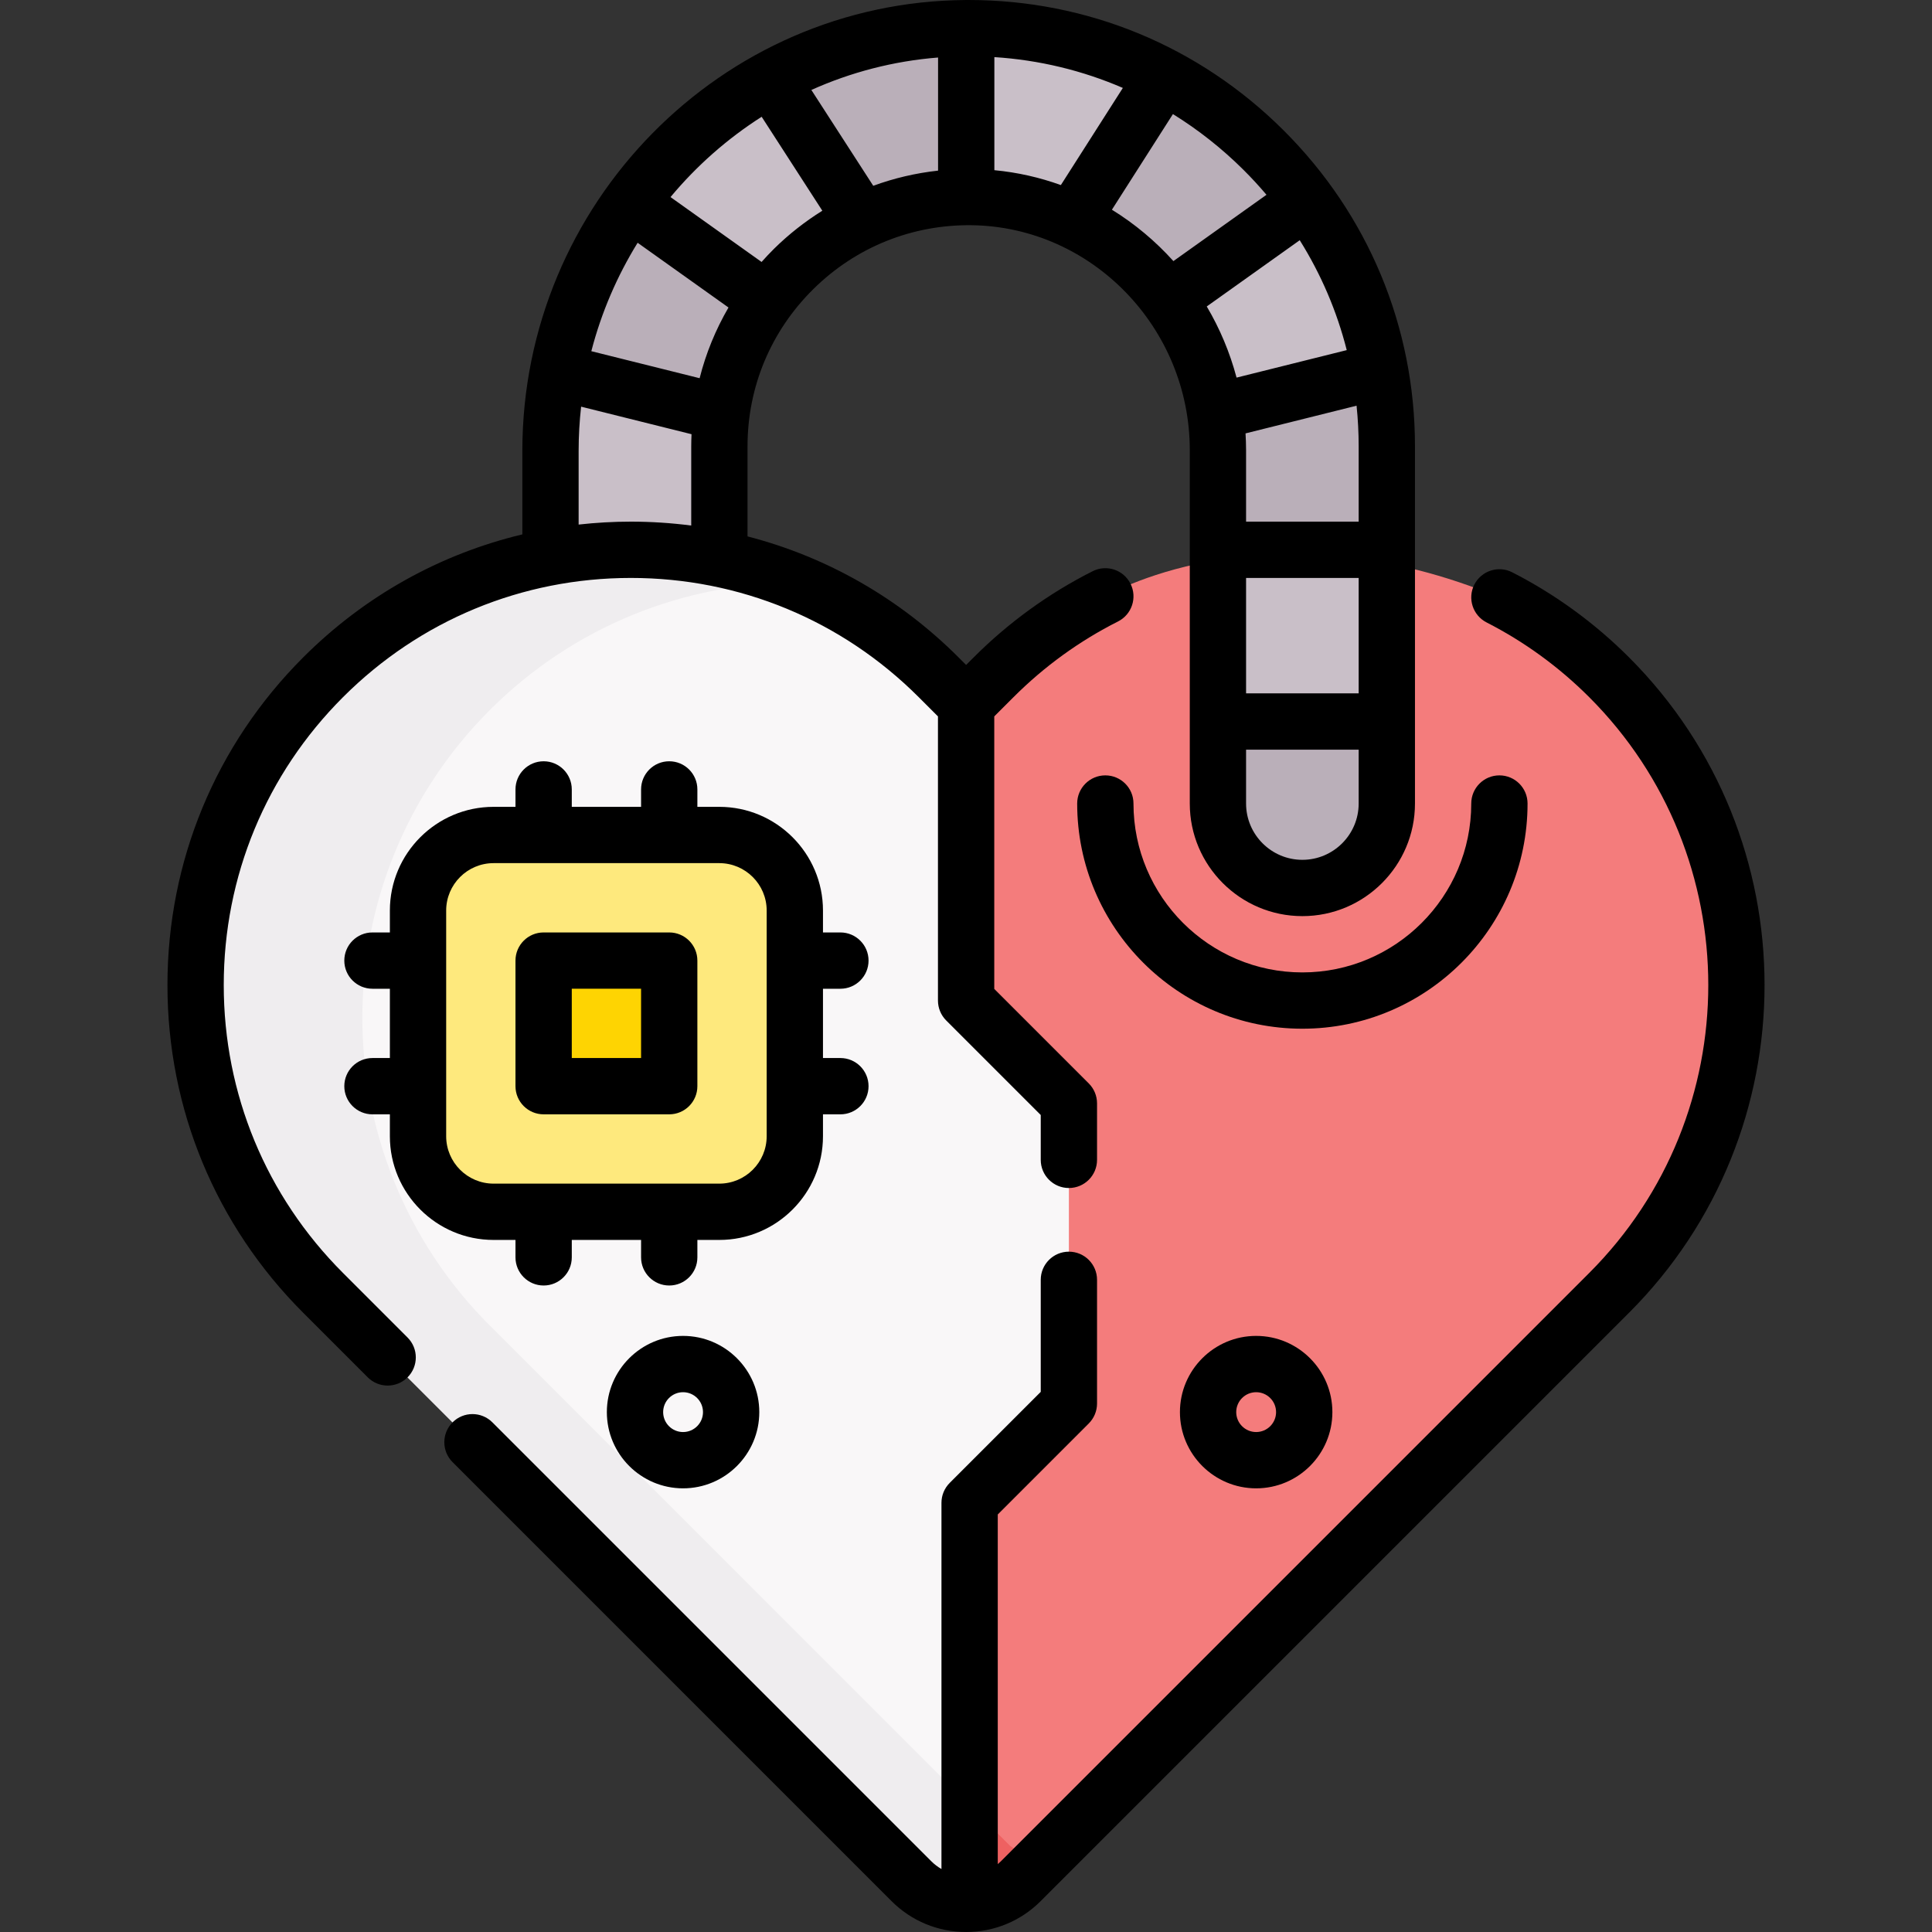
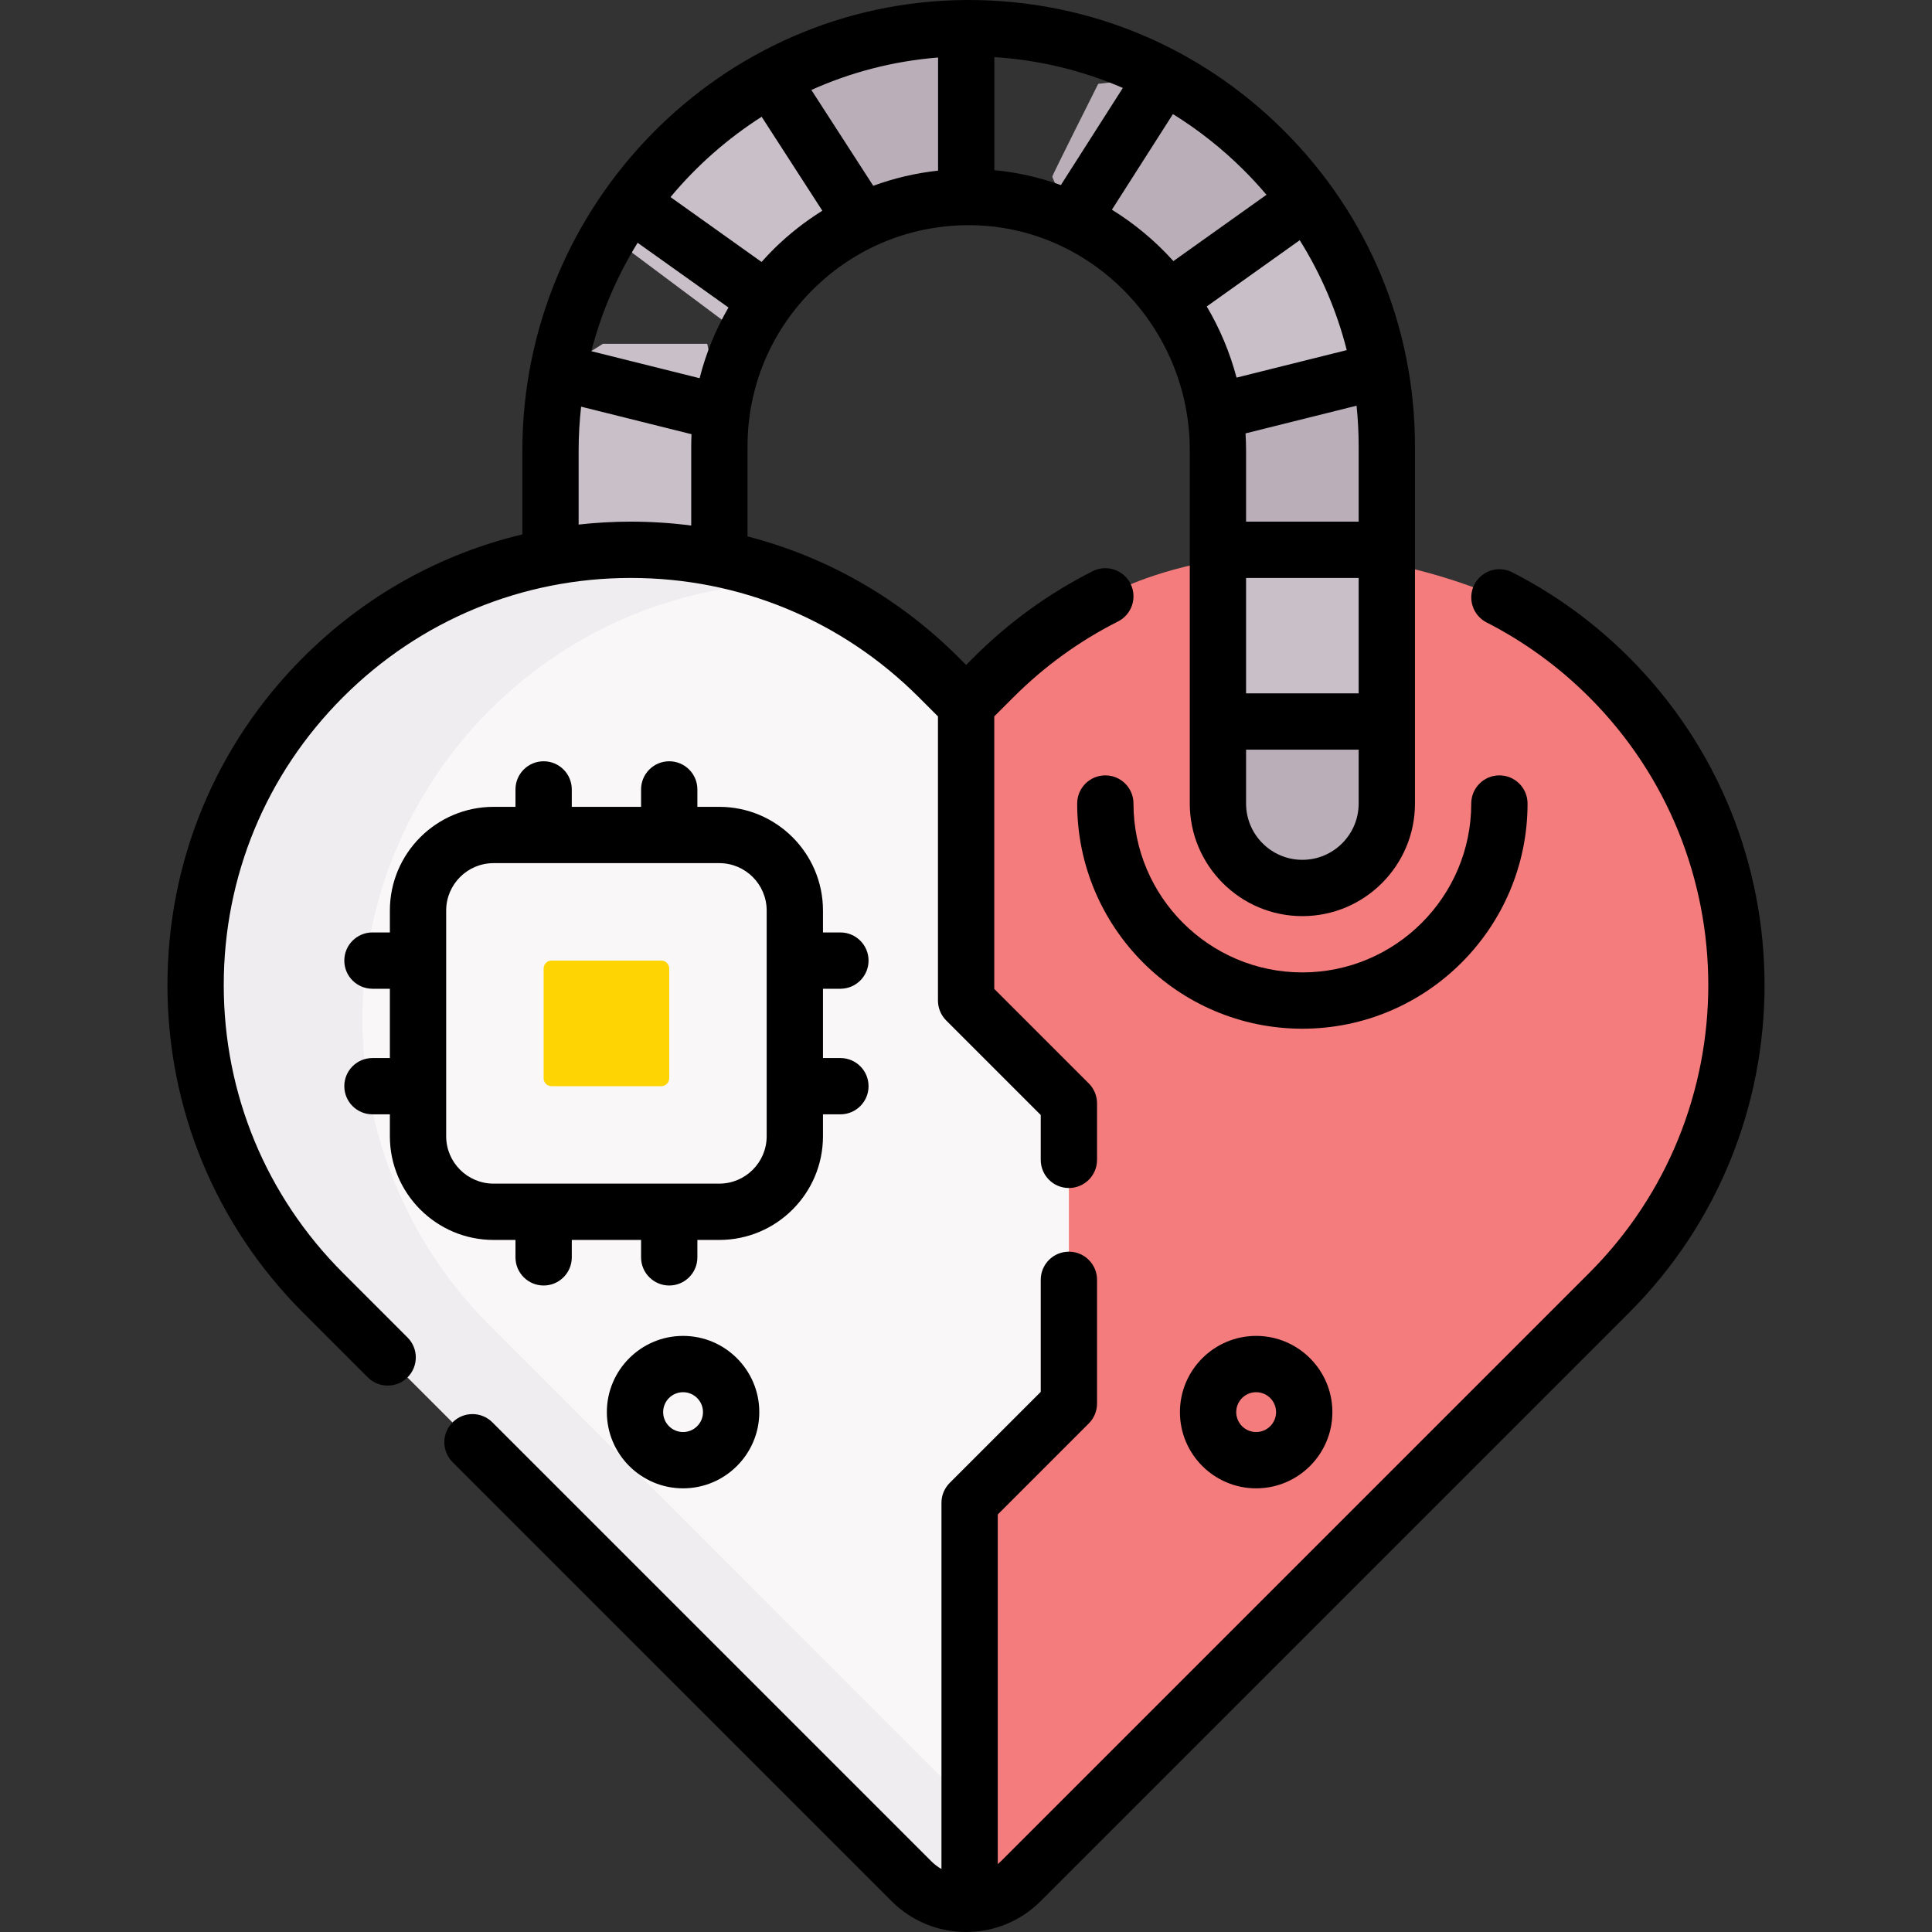
<svg xmlns="http://www.w3.org/2000/svg" id="Capa_1" enable-background="new 0 0 514.771 514.771" height="512" viewBox="0 0 514.771 514.771" width="512">
  <rect x="0" y="0" width="514.771" height="514.771" fill="#333333" stroke="none" />
  <g>
    <g>
      <path d="m146.669 126.635v19.843c-.98 7.81 0 86.57 0 86.57h45.66l-.66-86.14v-20.273z" fill="#c9bfc8" />
      <path d="m257.409 187.778-7.31-7.32c-22.64-22.64-52.33-33.97-82.01-33.97s-59.37 11.33-82.01 33.97c-45.29 45.29-45.29 118.72 0 164.01l156.77 156.77c4.26 4.26 9.92 6.26 15.5 6.01l55.623-79.095 7.915-225.316z" fill="#f9f7f8" />
      <path d="m130.514 353.195c-45.29-45.29-45.29-118.72 0-164.01 22.581-22.581 52.183-33.911 81.786-33.97-14.125-5.815-29.173-8.726-44.211-8.726-29.68 0-59.37 11.33-82.01 33.97-45.29 45.29-45.29 118.72 0 164.01l156.77 156.77c4.26 4.26 9.92 6.26 15.5 6.01l10.825-15.393z" fill="#efedef" />
      <path d="m428.749 180.458c22.65 22.64 33.97 52.32 33.97 82s-11.32 59.36-33.97 82.01l-156.77 156.77c-3.78 3.78-8.68 5.79-13.63 6.01v-3.91-102.92l26.45-26.45v-79.99l-27.39-27.38v-78.82l7.32-7.32c8.97-8.97 19.04-16.15 29.78-21.57 0 0 40.41-24.08 99.61-1.85 3.93 1.47 7.72 3.27 11.33 5.39 8.32 4.89 16.16 10.89 23.3 18.03z" fill="#f47c7c" />
      <g>
        <path d="m188.435 91.602h-27.792l-11.904 7.506-.1-.02c-1.3 6.83-1.97 13.87-1.97 21.06v6.487h45v-7.717c0-3.09.21-6.13.63-9.11z" fill="#c9bfc8" />
      </g>
      <g id="XMLID_480_">
        <g>
          <path d="m367.699 98.878-7.635-7.092-30.937 5.418-5.388 12.494c.51 3.34.77 6.76.77 10.23v26.56s14.415 16.939 15.01 16.638 20.545 0 20.545 0l9.445-16.638v-27.57c0-6.84-.62-13.54-1.81-20.04z" fill="#baafb9" />
          <path d="m348.179 53.438-14.109-5.289-25.313 17.339 2.582 14.22c6.37 8.67 10.72 18.91 12.4 29.99l.77-.12 42-10.47 1.19-.23c-3.05-16.74-9.86-32.19-19.52-45.44z" fill="#c9bfc8" />
          <path d="m310.029 20.378-17.412 1.956s-12.248 24.376-12.248 24.733 5.27 11.511 5.27 11.511c10.24 4.76 19.06 12.09 25.7 21.13l35.67-25.41 1.17-.86c-9.99-13.72-23.05-25.08-38.15-33.06z" fill="#baafb9" />
-           <path d="m257.439 7.498-9.718 7.463 1.313 29.994 8.404 7.553c.56-.01 1.12-.01 1.68 0 9.47.15 18.44 2.31 26.52 6.07l24.39-38.2v-.01c-15.699-8.31-33.599-12.98-52.589-12.87z" fill="#c9bfc8" />
          <path d="m205.429 20.898-3.499 12.854s14.913 22.434 15.042 22.823c.13.389 12.767 2.283 12.767 2.283 8.42-3.99 17.8-6.26 27.7-6.35v-45.01c-18.84.11-36.53 4.96-52.01 13.4z" fill="#baafb9" />
          <path d="m229.609 58.578-23.39-36.21-.79-1.47c-14.85 8.09-27.67 19.49-37.5 33.18l.502 13.263 23.868 17.819 12.01-5.161c6.53-9.02 15.28-16.33 25.43-21.14z" fill="#c9bfc8" />
          <path d="m360.064 178.025h-22.305l-13.25 14.214v21.86c0 12.42 10.07 22.5 22.5 22.5 6.21 0 11.84-2.52 15.91-6.59s6.59-9.7 6.59-15.91v-21.86z" fill="#baafb9" />
          <path d="m324.509 146.488h45v45.75h-45z" fill="#c9bfc8" />
        </g>
      </g>
-       <path d="m191.647 322.874h-60.137c-11.117 0-20.129-9.012-20.129-20.129v-60.137c0-11.117 9.012-20.129 20.129-20.129h60.137c11.117 0 20.129 9.012 20.129 20.129v60.137c0 11.116-9.012 20.129-20.129 20.129z" fill="#fee97d" />
      <path d="m144.847 287.303v-29.254c0-1.162.942-2.104 2.104-2.104h29.254c1.162 0 2.104.942 2.104 2.104v29.254c0 1.162-.942 2.104-2.104 2.104h-29.254c-1.162 0-2.104-.942-2.104-2.104z" fill="#fed402" />
-       <path d="m276.568 496.649-7.394-4.794-10.825-10.825v22.308 3.91c4.95-.22 9.85-2.23 13.63-6.01z" fill="#ee6161" />
-       <path d="m203.909 79.708.4.29c-6.26 8.62-10.5 18.79-12.01 29.81l-1.56-.23-42-10.47-.1-.02c3.1-16.53 9.81-31.83 19.29-45.01l.31.22z" fill="#baafb9" />
    </g>
    <g>
      <path d="m434.049 175.156c-9.173-9.173-19.646-16.799-31.126-22.667-3.688-1.886-8.205-.424-10.092 3.265-1.885 3.688-.423 8.207 3.266 10.092 10.082 5.153 19.282 11.854 27.345 19.917 42.295 42.294 42.295 111.113 0 153.407l-156.764 156.763c-.266.266-.546.513-.83.753v-93.164l24.256-24.255c1.406-1.406 2.196-3.314 2.196-5.303v-32.962c0-4.142-3.357-7.5-7.5-7.5s-7.5 3.358-7.5 7.5v29.856l-24.256 24.255c-1.406 1.406-2.196 3.314-2.196 5.303v97.58c-.971-.565-1.882-1.247-2.698-2.063l-116.958-116.958c-2.93-2.929-7.678-2.929-10.607 0s-2.929 7.678 0 10.606l116.958 116.959c5.308 5.307 12.364 8.23 19.871 8.23s14.563-2.923 19.871-8.231l156.764-156.764c48.143-48.142 48.143-126.476 0-174.619z" />
      <path d="m91.387 339.169c-20.489-20.488-31.772-47.729-31.772-76.704s11.283-56.215 31.772-76.704c20.488-20.488 47.729-31.772 76.703-31.772s56.215 11.284 76.704 31.772l5.12 5.12v75.713c0 1.989.79 3.897 2.196 5.303l25.189 25.189v11.952c0 4.142 3.357 7.5 7.5 7.5s7.5-3.358 7.5-7.5v-15.058c0-1.989-.79-3.897-2.196-5.303l-25.189-25.189v-72.606l5.121-5.12c8.2-8.202 17.571-14.99 27.853-20.176 3.698-1.866 5.184-6.376 3.318-10.074s-6.377-5.183-10.074-3.318c-11.707 5.906-22.374 13.631-31.703 22.962l-2.015 2.014-2.014-2.014c-15.804-15.804-35.141-26.789-56.227-32.234v-24.004c0-15.879 6.251-30.78 17.601-41.958 11.347-11.174 26.355-17.175 42.234-16.952 31.981.488 58.001 27.368 58.001 59.919v94.169c0 16.542 13.458 30 30 30s30-13.458 30-30v-95.178c0-31.846-12.469-61.782-35.11-84.293-22.473-22.346-52.206-34.625-83.8-34.625-.23 0-.468.001-.699.002-65.19.374-118.226 54.269-118.226 120.142v22.241c-21.928 5.238-42.05 16.427-58.395 32.771-23.321 23.321-36.165 54.329-36.165 87.31s12.844 63.989 36.165 87.31l17.204 17.205c1.465 1.465 3.384 2.197 5.304 2.197 1.919 0 3.839-.732 5.304-2.197 2.929-2.929 2.929-7.677 0-10.606zm78.505-274.485 24.21 17.249c-3.429 5.898-6.025 12.222-7.691 18.839l-28.856-7.199c2.676-10.327 6.876-20.042 12.337-28.889zm95.051-19.34v-30.127c11.925.763 23.467 3.558 34.234 8.211l-16.517 25.883c-5.631-2.033-11.566-3.387-17.717-3.967zm-15 .12c-5.939.65-11.727 2.009-17.269 4.04l-16.491-25.536c10.469-4.699 21.836-7.699 33.76-8.643zm108.888 47.825-29.355 7.323c-1.79-6.728-4.476-13.099-7.942-18.957l24.773-17.65c5.683 9.073 9.901 18.931 12.524 29.284zm-26.821 60.701h30v30.751h-30zm30-35.073v20.073h-30v-19.064c0-1.495-.057-2.976-.144-4.451l29.584-7.38c.369 3.572.56 7.183.56 10.822zm-15 110.178c-8.271 0-15-6.729-15-15v-14.354h30v14.354c0 8.271-6.729 15-15 15zm-9.562-177.195-24.799 17.668c-4.78-5.315-10.298-9.934-16.385-13.692l16.259-25.478c6.732 4.169 13.042 9.136 18.801 14.863 2.149 2.137 4.186 4.355 6.124 6.639zm-134.507-20.786 16.164 25.03c-4.587 2.865-8.906 6.238-12.855 10.128-1.159 1.141-2.259 2.324-3.332 3.525l-24.263-17.287c6.943-8.332 15.137-15.565 24.286-21.396zm-48.767 89.03c0-3.985.229-7.917.66-11.79l29.419 7.339c-.046 1.071-.079 2.145-.079 3.224v21.111c-5.292-.684-10.66-1.039-16.084-1.039-4.685 0-9.327.268-13.916.78z" />
      <path d="m302.01 214.095c0-4.142-3.357-7.5-7.5-7.5s-7.5 3.358-7.5 7.5c0 33.084 26.916 60 60 60s60-26.916 60-60c0-4.142-3.357-7.5-7.5-7.5s-7.5 3.358-7.5 7.5c0 24.813-20.187 45-45 45s-45-20.187-45-45z" />
      <path d="m137.347 330.374v4.641c0 4.142 3.357 7.5 7.5 7.5s7.5-3.358 7.5-7.5v-4.641h18.463v4.641c0 4.142 3.357 7.5 7.5 7.5s7.5-3.358 7.5-7.5v-4.641h5.837c15.234 0 27.629-12.395 27.629-27.629v-5.837h4.641c4.143 0 7.5-3.358 7.5-7.5s-3.357-7.5-7.5-7.5h-4.641v-18.462h4.641c4.143 0 7.5-3.358 7.5-7.5s-3.357-7.5-7.5-7.5h-4.641v-5.837c0-15.235-12.395-27.629-27.629-27.629h-5.837v-4.641c0-4.142-3.357-7.5-7.5-7.5s-7.5 3.358-7.5 7.5v4.641h-18.463v-4.641c0-4.142-3.357-7.5-7.5-7.5s-7.5 3.358-7.5 7.5v4.641h-5.837c-15.235 0-27.63 12.395-27.63 27.629v5.837h-4.64c-4.143 0-7.5 3.358-7.5 7.5s3.357 7.5 7.5 7.5h4.64v18.462h-4.64c-4.143 0-7.5 3.358-7.5 7.5s3.357 7.5 7.5 7.5h4.64v5.837c0 15.235 12.395 27.629 27.63 27.629zm-18.467-27.63v-60.137c0-6.964 5.666-12.629 12.63-12.629h60.137c6.964 0 12.629 5.666 12.629 12.629v60.137c0 6.964-5.665 12.629-12.629 12.629h-60.137c-6.964.001-12.63-5.665-12.63-12.629z" />
-       <path d="m144.847 296.907h33.463c4.143 0 7.5-3.358 7.5-7.5v-33.462c0-4.142-3.357-7.5-7.5-7.5h-33.463c-4.143 0-7.5 3.358-7.5 7.5v33.462c0 4.142 3.357 7.5 7.5 7.5zm7.5-33.462h18.463v18.462h-18.463z" />
      <path d="m161.693 376.252c0 11.198 9.11 20.308 20.308 20.308s20.309-9.11 20.309-20.308-9.11-20.308-20.309-20.308c-11.198 0-20.308 9.111-20.308 20.308zm25.616 0c0 2.927-2.382 5.308-5.309 5.308s-5.308-2.381-5.308-5.308 2.381-5.308 5.308-5.308 5.309 2.382 5.309 5.308z" />
      <path d="m314.387 376.252c0 11.198 9.11 20.308 20.309 20.308s20.309-9.11 20.309-20.308-9.11-20.308-20.309-20.308-20.309 9.111-20.309 20.308zm25.617 0c0 2.927-2.382 5.308-5.309 5.308s-5.309-2.381-5.309-5.308 2.382-5.308 5.309-5.308 5.309 2.382 5.309 5.308z" />
    </g>
  </g>
</svg>